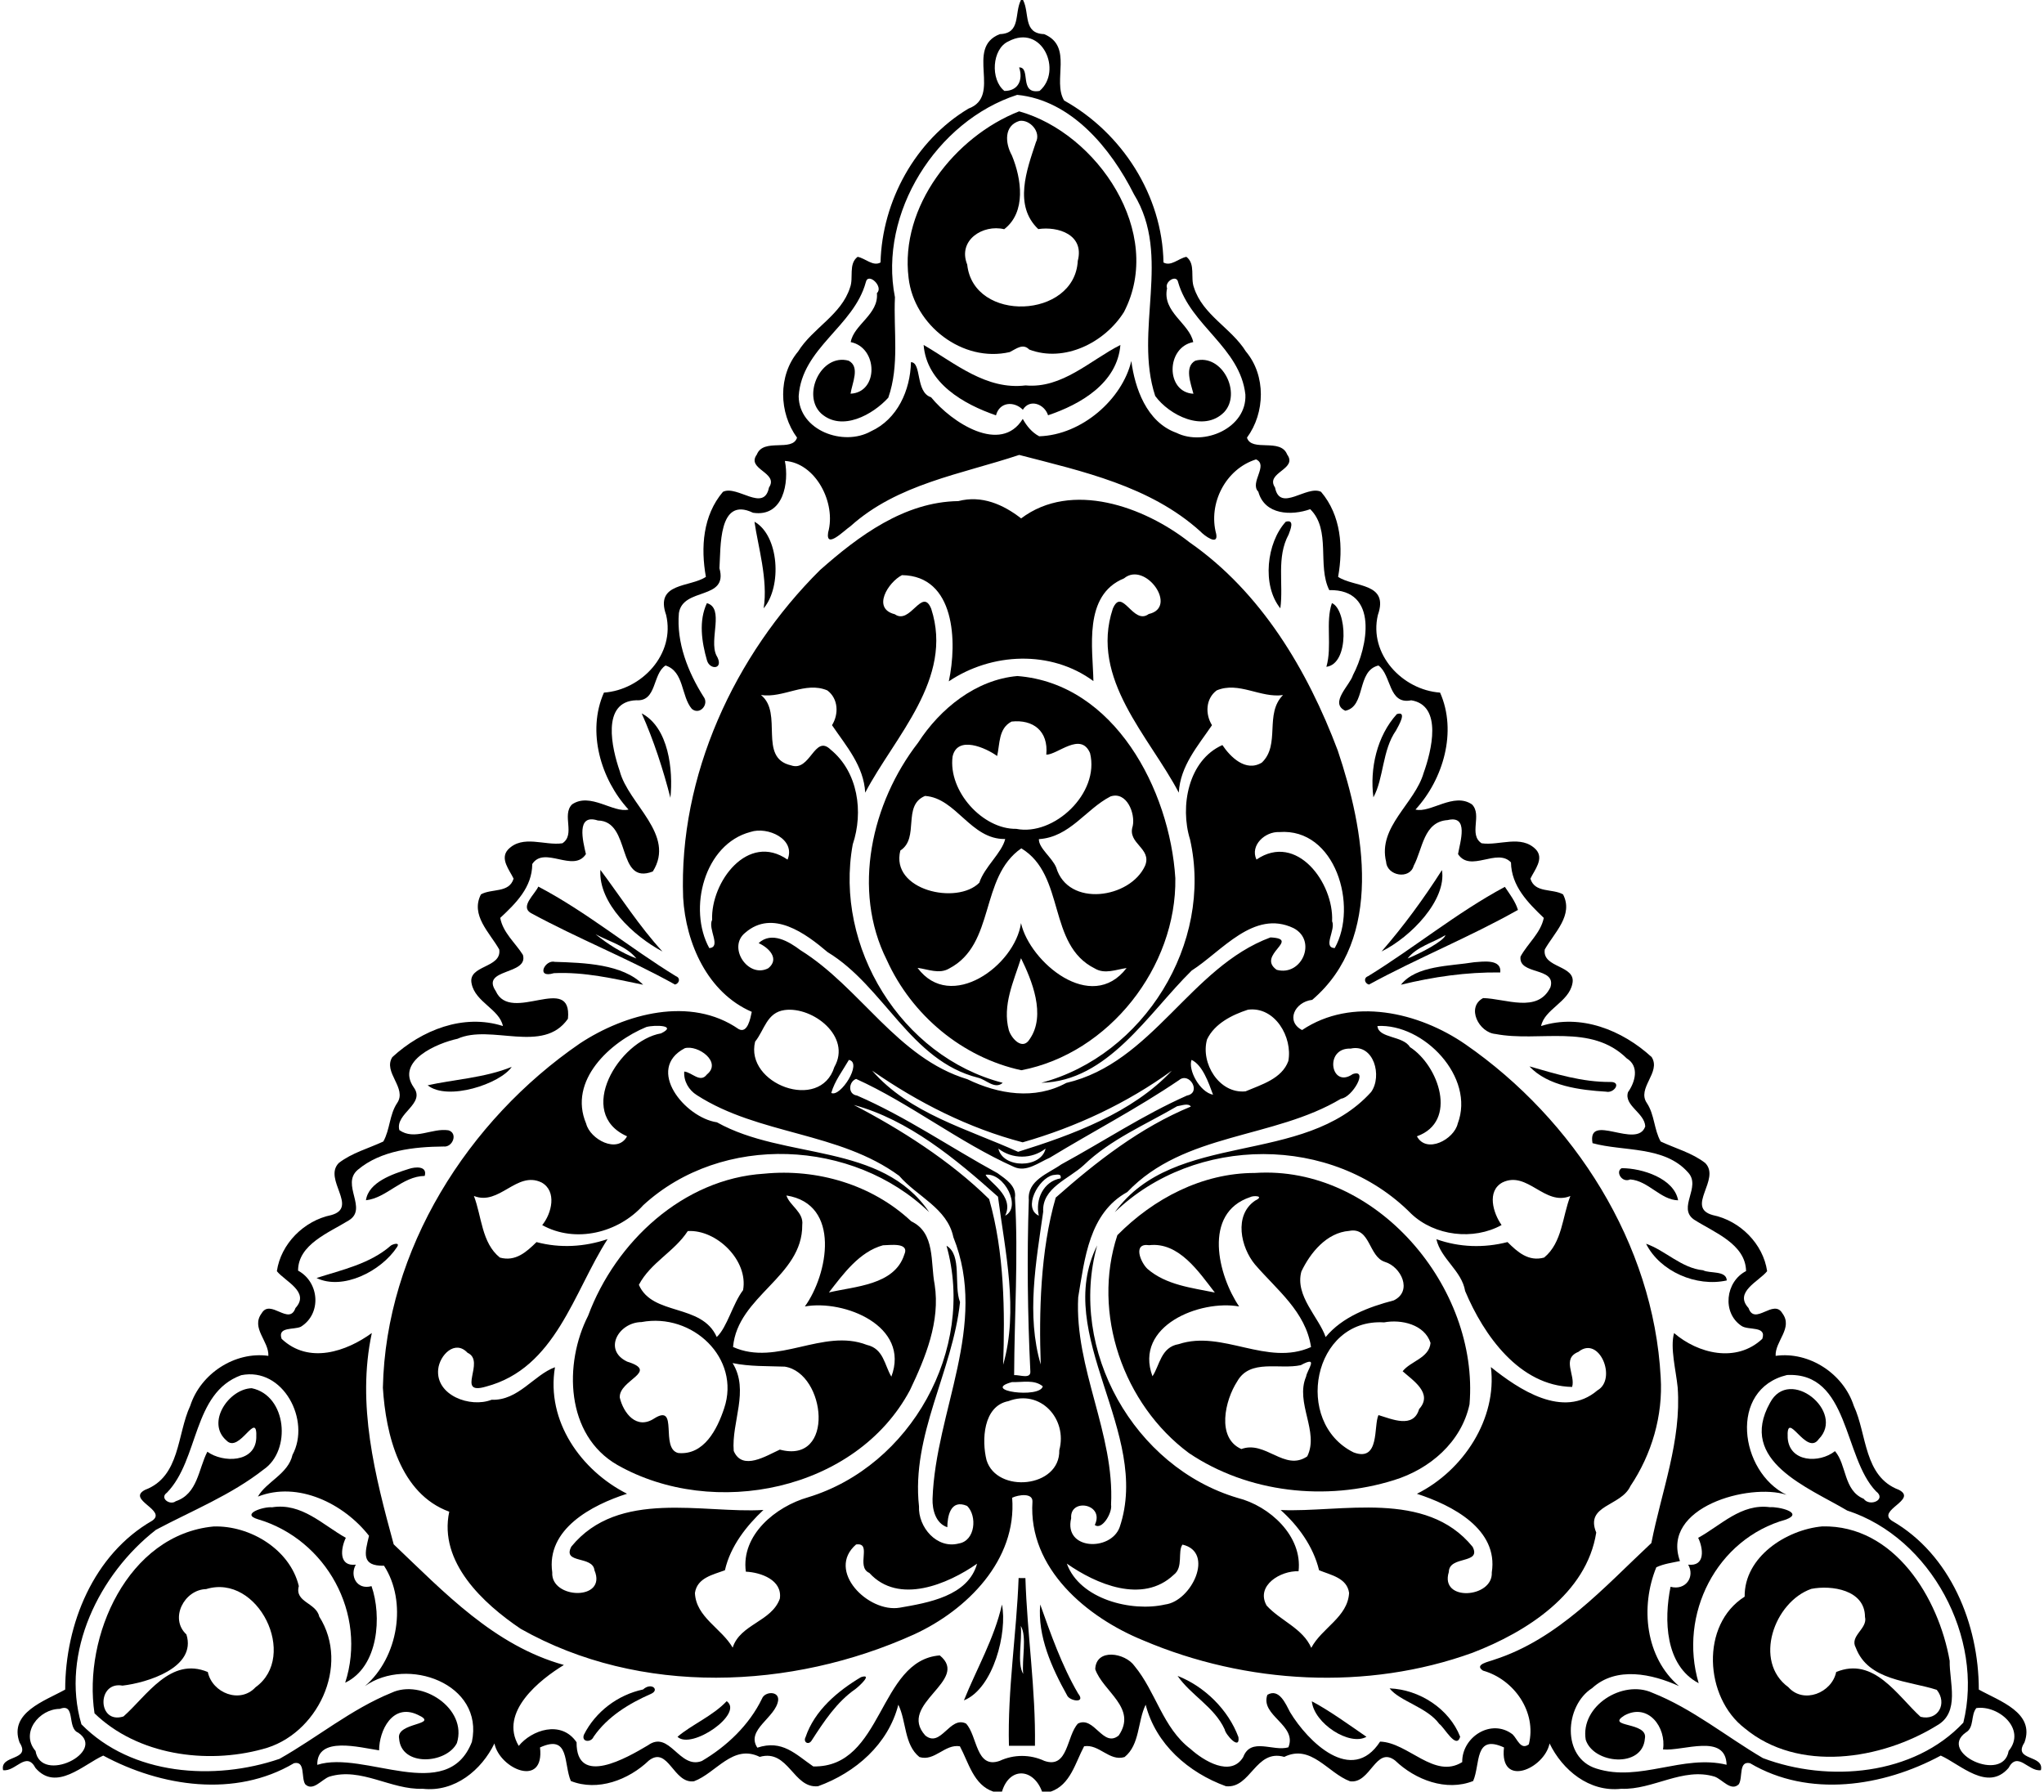
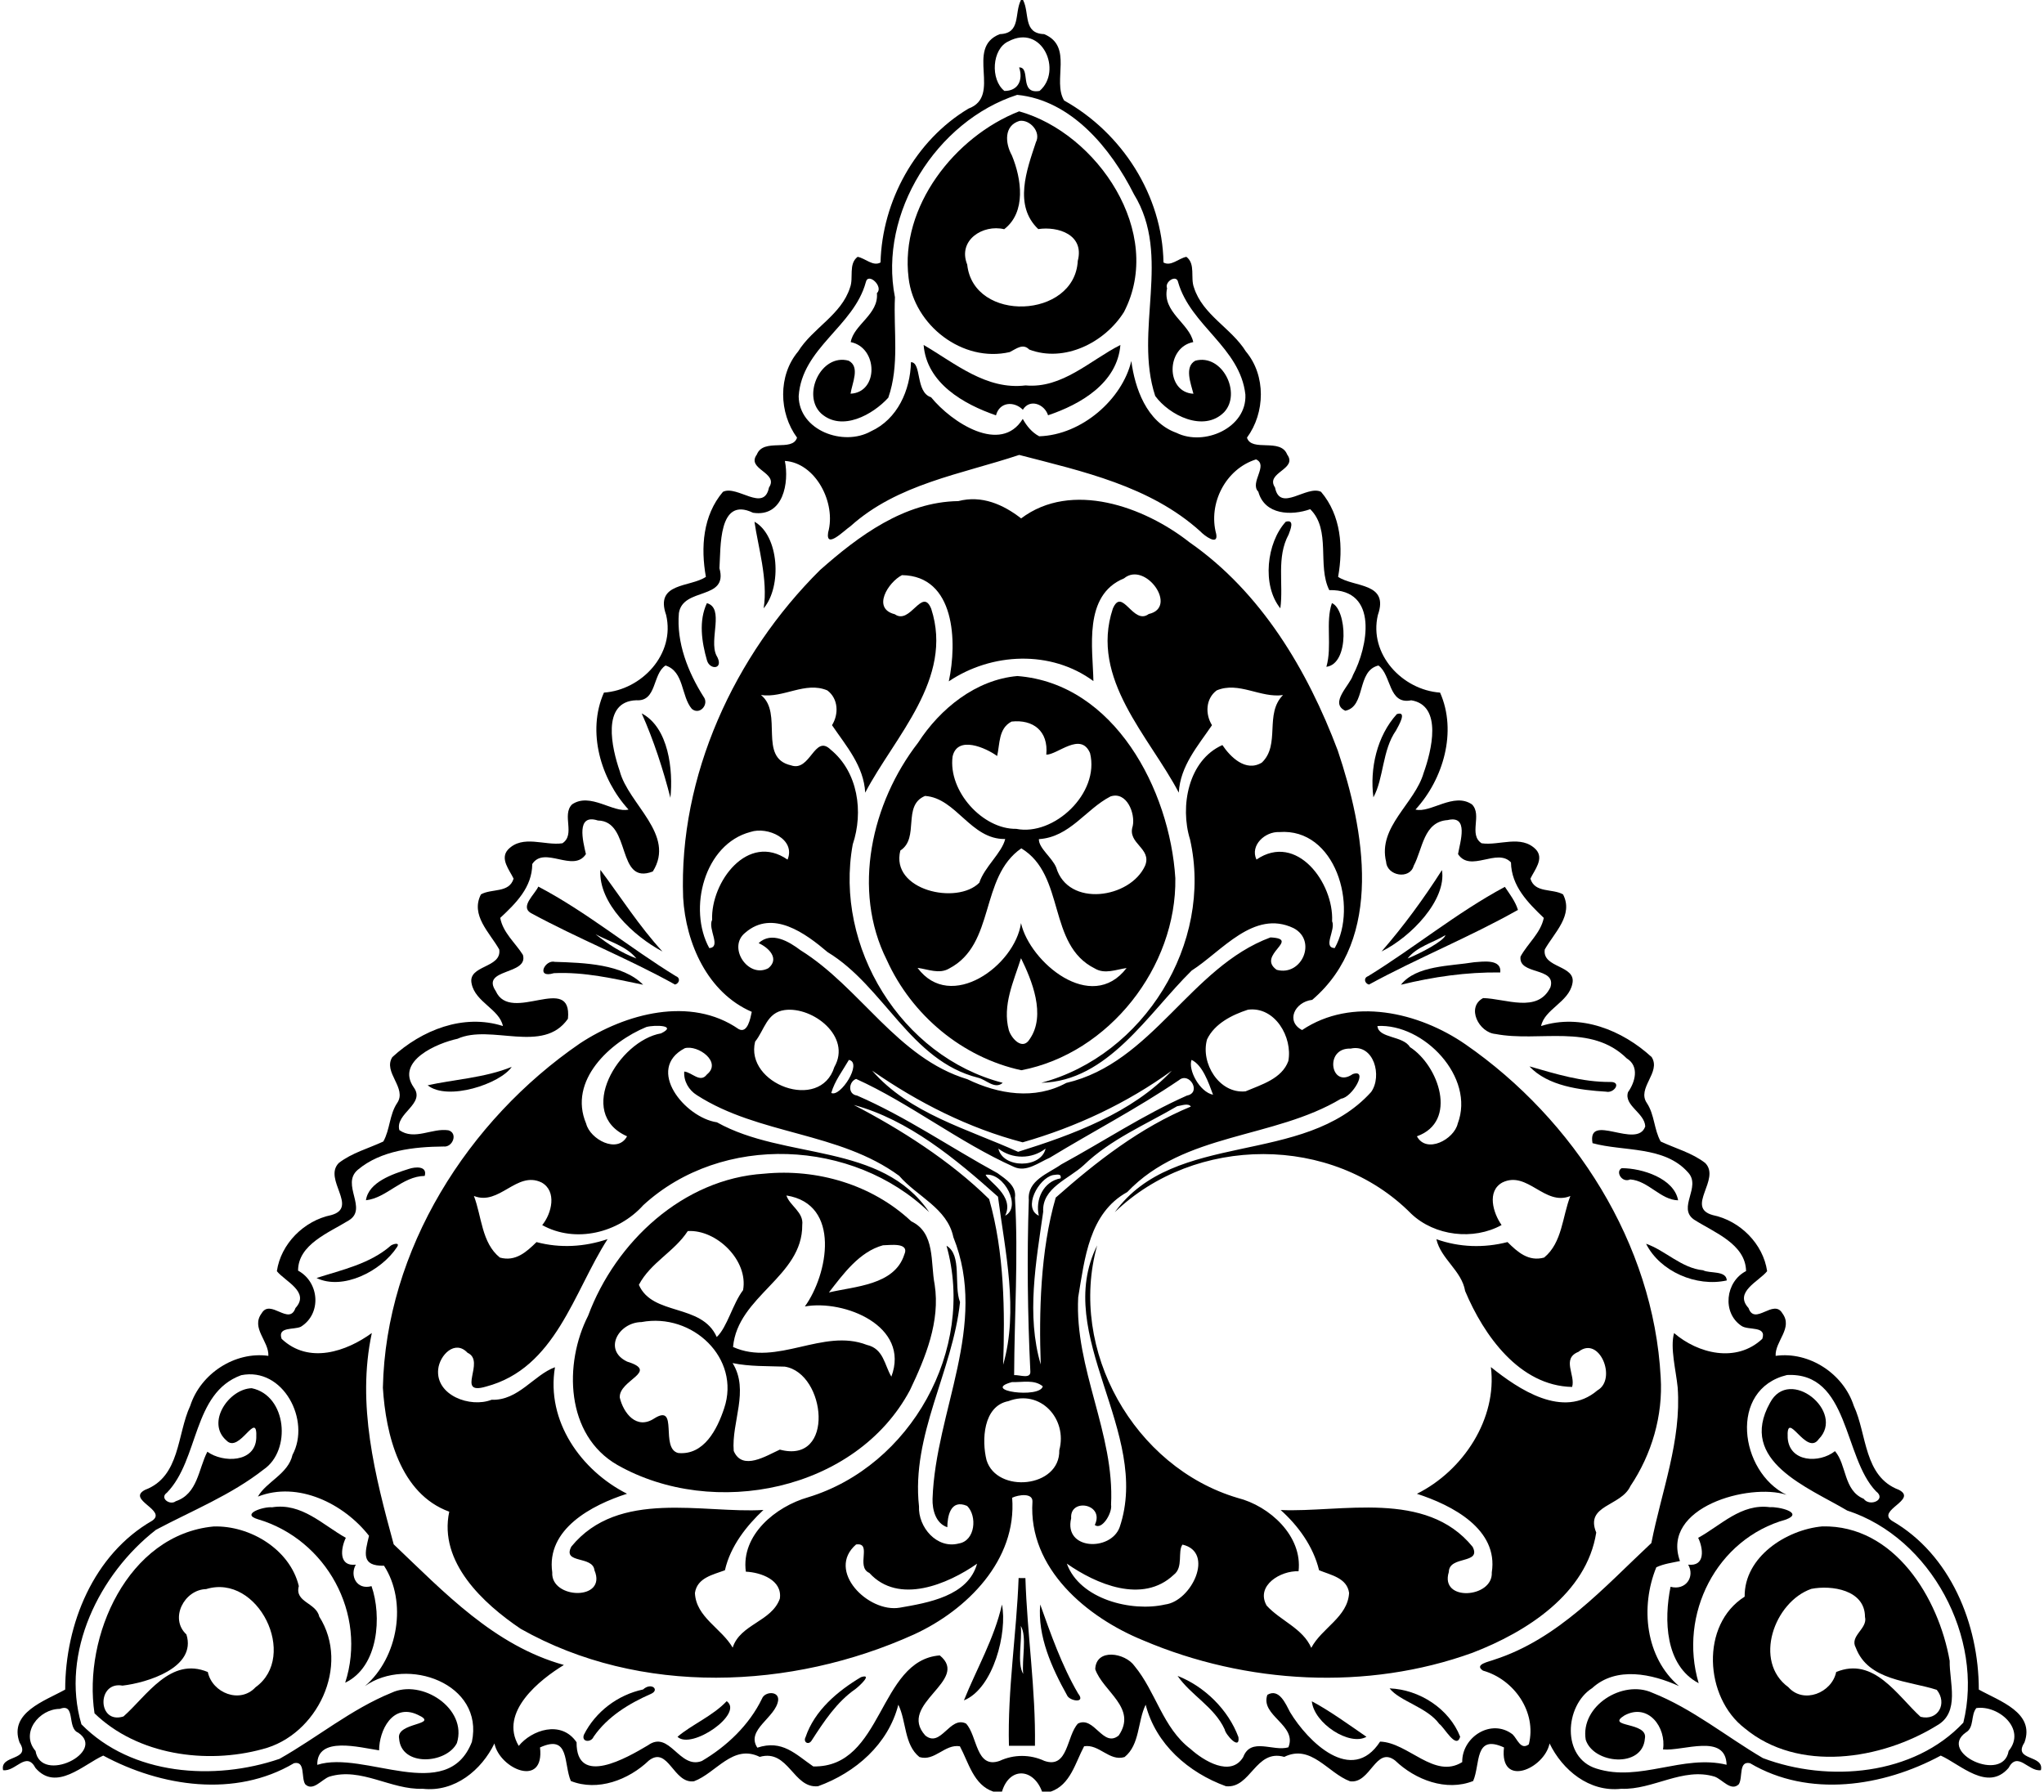
<svg xmlns="http://www.w3.org/2000/svg" width="851pt" height="746pt" version="1.1" viewBox="0 0 851 746">
  <path d="m425.07 0h0.86c2.84 5.51-0.09 13.91 8.79 14.21 12.25 5.12 3.31 19.34 8.31 27.63 24.21 13.53 40.91 39.61 41.37 67.45 3.14 1.78 6.36-1.77 9.54-2.35 3.93 3 1.57 8.71 3.17 12.83 3.61 11.37 15.55 16.83 21.6 26.58 8.43 10.01 8.04 25.58 0.45 35.88 1.92 6.12 13.98-0.02 16.74 7.03 4.54 6.22-9.28 7.44-5.06 13.73 2.1 10.55 13.23-1.17 19.17 1.8 8.37 9.84 9.28 23.18 7.1 35.4 6.58 4.45 21.33 2.25 16.56 15.85-3.89 16.34 10.18 31.23 25.89 32.35 7.2 16.24 1.3 36.13-10.24 48.69 6.24 1.6 15.95-7.33 23.52-2.14 4.38 4.41-1.54 12.52 4 16.18 7.35 1.11 16.47-3.7 22.61 2.58 3.55 3.83-0.56 8.54-2.28 12.15 1.85 6.11 9.1 4.03 13.59 6.55 4.47 8.68-3.66 15.93-7.61 22.94-1.18 7.88 13.26 6.41 11.49 14.25-1.53 7.71-11.6 10.61-13.02 17.63 16.49-5.27 33.84 1.72 46.03 12.93 4.06 6.35-6.34 12.92-1.96 19.19 3.19 4.82 2.92 11.01 5.72 15.96 6.18 2.9 13.06 4.7 18.54 8.95 6.65 6.77-8.4 18.49 3.14 21.69 11.39 2.33 20.99 11.99 22.64 23.35-3.37 4.23-13.92 8.66-7.75 15.34 2.62 7.56 10.45-4.04 14.09 2.2 4.58 6.14-3.11 11.6-2.8 17.72 13.96-1.94 28.21 7.42 32.52 20.77 5.56 11.88 4.1 29.51 18.83 35.03 7.89 4.13-9.46 8.48-2.94 12.87 24.37 14.02 36.15 43 36.18 70.28 8.52 4.77 23.55 9.58 18.99 22.07-4.99 7.75 8.35 4.91 6.86 11.5-5.2 0.75-9.63-8.22-13.51-0.89-8.66 9.97-19.98-1.49-28.18-5.19-24.06 12.97-54.95 17.66-79.41 3.17-4.85-1.06-2.91 5.84-4.65 8.73-3.21 3.23-6.9-2-10.07-3.13-13.26-4.06-25.65 5.58-38.9 5.05-13.36 1.5-24.49-7.83-29.84-18.87-2.21 10.65-20.93 18.71-18.98 1.66-12.48-5.72-9.77 7.01-12.84 13.98-11.17 4.44-24.05-0.45-32.49-8.54-8.11-6.22-10.21 9.87-18.79 8.64-9.2-3.41-16.18-15.64-27.36-10.15-12.02-3.41-13.9 13.28-24.28 12.22-15.63-5.67-29.21-17.5-33.42-33.94-3.42 6.93-2.36 16.63-8.79 21.79-6.35 1.94-10.56-5.52-16.84-4.49-3.68 6.85-5.68 16.08-13.91 18.89h-3.6c-3.6-9.8-13.55-10.42-16.69 0h-3.59c-8.26-2.79-10.25-12.04-13.93-18.88-6.3-1.04-10.49 6.42-16.84 4.48-6.43-5.16-5.38-14.86-8.79-21.79-4.21 16.44-17.79 28.27-33.42 33.94-10.38 1.06-12.26-15.63-24.28-12.22-11.18-5.49-18.17 6.74-27.36 10.15-8.59 1.23-10.69-14.86-18.79-8.64-8.44 8.09-21.32 12.98-32.49 8.54-3.07-6.97-0.36-19.7-12.84-13.98 1.95 17.05-16.77 8.99-18.98-1.66-5.35 11.04-16.49 20.37-29.84 18.87-13.25 0.53-25.64-9.11-38.9-5.05-3.17 1.13-6.86 6.36-10.07 3.13-1.75-2.89 0.19-9.79-4.65-8.73-24.46 14.49-55.35 9.8-79.41-3.17-8.21 3.7-19.53 15.16-28.18 5.19-3.88-7.33-8.31 1.64-13.51 0.89-1.49-6.59 11.84-3.75 6.86-11.5-4.56-12.49 10.47-17.3 18.99-22.07 0.02-27.28 11.81-56.26 36.18-70.28 6.52-4.39-10.84-8.74-2.94-12.87 14.73-5.52 13.27-23.15 18.83-35.03 4.31-13.35 18.56-22.71 32.52-20.77 0.3-6.12-7.38-11.58-2.8-17.72 3.64-6.24 11.47 5.36 14.09-2.2 6.17-6.68-4.38-11.11-7.75-15.34 1.65-11.36 11.25-21.02 22.64-23.35 11.54-3.2-3.51-14.92 3.14-21.69 5.48-4.25 12.35-6.05 18.54-8.95 2.79-4.95 2.52-11.14 5.72-15.96 4.38-6.27-6.02-12.84-1.96-19.19 12.19-11.21 29.54-18.2 46.03-12.93-1.43-7.02-11.49-9.92-13.02-17.63-1.77-7.84 12.67-6.37 11.49-14.25-3.95-7.01-12.09-14.26-7.61-22.94 4.48-2.52 11.74-0.44 13.59-6.55-1.72-3.61-5.84-8.32-2.28-12.15 6.14-6.28 15.25-1.47 22.61-2.58 5.54-3.66-0.38-11.77 4-16.18 7.57-5.19 17.27 3.74 23.52 2.14-11.54-12.56-17.44-32.45-10.24-48.69 15.71-1.12 29.77-16.01 25.89-32.35-4.77-13.6 9.98-11.4 16.56-15.85-2.19-12.22-1.27-25.56 7.1-35.4 5.93-2.97 17.07 8.75 19.17-1.8 4.22-6.29-9.6-7.51-5.06-13.73 2.76-7.05 14.81-0.91 16.74-7.03-7.59-10.3-7.98-25.87 0.45-35.88 6.05-9.75 17.99-15.21 21.6-26.58 1.6-4.12-0.76-9.83 3.17-12.83 3.18 0.58 6.4 4.13 9.54 2.35 0.66-25.54 14.46-50.8 36.6-64.06 14.26-5.27-1.69-25.3 13.08-31.02 8.87-0.3 5.95-8.7 8.79-14.21m-5.26 17.25c-6.8 3.1-7.6 15.87-1.63 20.62 5.72 0.03 7.87-4.57 6.13-9.8 5.04-0.11-0.24 11.33 8.51 9.79 9.67-8.27 1.13-28.17-13.01-20.61m3.68 22.25c-33.58 10.86-57.81 49.23-50.89 84.26-0.65 13.98 1.96 28.31-2.77 41.84-6.43 7.07-19.32 14.25-27.94 6.58-8.13-7.56-0.13-25.1 11.4-22 4.94 2.54 1.46 9.33 0.83 13.75 11.74-0.53 11.46-19.22 0.07-21.48 1.25-7.31 11.74-11.56 10.9-20.41 2.93-2.63-3.65-8.83-4.61-4.55-5 18.49-26.62 27.33-27.96 47.48 0.14 14.26 18.61 21.04 30.06 14.63 11.09-5.05 16.42-17.12 16.69-28.8 4.57 0.09 1.76 12.53 8.37 14.61 8.59 10.54 29.03 23.87 38.18 9.01 1.61 2.95 3.82 5.65 6.84 7.24 17.79-0.54 34.6-15.48 38.35-31.35 1.46 11.07 6.24 25.44 18.82 29.92 11.48 5.71 29.35-2.07 28.67-15.96-2.21-19.59-22.81-28.65-28-46.77-0.64-3.42-5.77-0.15-4.6 2.54-2.15 9.86 9.36 14.62 10.89 22.4-11.46 2.22-11.48 20.94 0.08 21.51-1.08-4.25-3.88-11.24 0.8-13.77 11.29-3 19.37 13.61 11.95 21.48-8.48 8.49-22.8 1.25-28.66-6.78-9.01-27.39 6.99-58.18-8.86-84-9.57-19.07-26.06-39.18-48.61-41.38m0.85 149.92c-24.15 8.05-50.65 12.04-70.23 29.67-2.49 1.62-10.41 9.8-9.33 2.63 3.46-12.33-5.22-29.01-18.01-29.8 1.82 8.88-0.55 23.55-13.26 21.58-14.62-7.03-13.38 14.73-13.98 23.1 3.78 13.47-15.19 7.75-16.88 18.67-1.07 12.27 3.77 24.58 10.26 34.82 2.46 3.15-1.61 7.9-4.9 5.05-4.47-5.29-3.14-15.55-10.91-18.04-5.54 3.51-3.55 15.09-12.18 14.47-14.81 0.51-10.1 20.28-6.91 29.47 3.59 13.84 23.44 26.47 13.78 41.83-15.33 5.96-8.77-21.02-22.87-21.23-9.22-2.99-6.22 8.64-4.98 13.99-5.16 7.95-17.34-3.63-22.34 4.14-0.05 9.71-6.84 16.36-13.33 22.42 1.1 6.13 6.27 10.37 9.44 15.4 2.44 8.48-17.71 5.56-11.3 15.08 6.23 13.9 31.9-7.85 30.05 11.51-10.29 14.89-32.08 2.05-45.99 8.35-8.18 1.74-25.92 9.13-18.21 20.24 5.05 6.92-7.89 10.82-5.99 17.79 6.33 4.44 13.65-0.99 20.44 0.08 4.08 1.21 1.74 7.19-2.02 6.74-12.28 0.12-26.08 1.58-35.72 9.69-7.21 6.12 4.42 16.24-3.84 21.13-8.19 5.07-21.02 9.93-21.03 20.86 8.93 4.84 9.86 17.98 1.16 23.37-2.87 1.38-9.83-0.16-8.01 5.03 11.3 10.71 27.01 5.28 37.56-2.42-6.39 29.77 1.32 59.44 9.1 87.99 21.1 20.06 41.82 42.14 70.86 50.23-9.83 5.99-27.18 19.57-18.8 33.7 5.29-6.54 17.64-10.96 24.08-1.52-0.16 18.74 21.01 6.45 29.75 1.25 8.99-6.47 13.03 10.16 22.4 6.56 10.39-6.1 19.75-14.99 25.06-25.99 1.15-3.01 7.09-3.27 6.72 0.69-0.92 7.23-13.6 12.27-8.67 19.75 10.43-3.45 15.89 2.74 23.29 7.81 29.21 0.57 27.03-44.25 52.67-46.23 12.85 10.49-17.93 20.2-6.03 33.35 6.52 5.28 10.16-8.3 16.95-4.98 4.79 5.04 4.03 19.03 14 15.55 5.88-2.75 12.73-2.75 18.62 0 9.97 3.48 9.21-10.51 14-15.55 6.78-3.32 10.43 10.27 16.95 4.98 7.85-11.5-6.52-18.26-9.77-27.61 0.34-8.9 12.49-6.8 16.33-1.36 8.94 10.78 11.78 25.83 23.39 34.61 5.19 4.72 16.7 11.93 21.89 3.34 3.19-8.4 12.49-2.19 18.8-4.06 3.83-9.29-11.83-13.17-8.75-21.86 4.94-2.89 7.66 3.85 9.47 7.25 7.38 12.23 25.69 30.38 37.47 12.23 11.68 0.34 22.59 15.81 34.19 8.53-0.16-10.47 12.11-18.3 20.94-11.57 1.99 1.86 3.38 6.76 6.79 4.18 3.39-13.47-6.15-27.05-19.07-30.69-3.96-2.59 2.59-3.74 4.62-4.55 26.72-8.61 45.61-30.01 65.47-48.58 4.2-21.46 12.58-42.59 10.95-64.8-0.74-7.34-3.2-16.46-1.5-22.63 9.91 8.52 25.85 12.6 36.73 2.41 1.92-5.53-5.79-3.43-8.64-5.38-8.21-5.45-6.71-18.45 1.89-22.84-0.21-11.34-13.44-16.15-21.68-21.44-7.04-4.92 3.13-13.56-2.43-19.58-9.83-11.23-26.96-8.68-39.82-12.24-2.3-13.05 18.59 2.78 21.95-6.97-0.22-5.64-8.94-8.67-7.18-14.26 2.99-4.2 4.83-10.79-0.51-14.06-14.91-14.71-36.42-6.67-54.65-10.17-6.93-0.57-12.31-11.13-5.16-14.95 9.38 0.2 22.74 6.48 28.04-4.54 2.56-8.52-13.46-4.92-12.46-12.75 2.98-5.48 8.41-9.79 9.68-16.1-6.59-6.32-13.48-13.2-13.66-23.1-5.78-6.18-16.85 4.38-22.04-3.46 0.86-5.1 4.62-16.31-4.3-14.17-10.09 0.65-10.39 12.02-14.17 19.05-1.61 5.83-11.07 4.23-11.47-1.65-3.56-14.62 11.97-24.25 15.63-37.08 3.2-8.88 8.08-28.07-5.18-30.19-9.6 1.95-8.14-10.55-13.65-14.49-9.23 2.23-5.09 17.04-13.79 18.84-6.81-3.19 1.97-10.69 3.17-14.81 6.17-11.58 10.92-35.86-9.85-35.42-5.11-10.21 0.87-25.01-7.93-33.7-7.76 2.78-18.98 2.47-21.61-7.28-3.76-3.75 4.4-11.06-0.95-13.45-12.66 3.98-20.03 18.35-16.58 31.07 0.95 5.09-5 0.66-6.63-1.11-20.9-18.88-49.1-24.99-75.39-31.82m-323.92 383.18c-20.35 7.42-17.44 35.02-30.91 48.91-3.25 2.28 1.32 5.44 3.66 3.57 9.16-3.06 9.43-13.42 13.16-20.61 6.48 4.69 19.92 4.62 20.37-5.69 0.57-12.53-6.99 6.77-12.44 0.99-8.55-7.41 0.98-21.47 10.54-21.75 14.66 3.03 16.58 25.93 4.97 33.84-13.54 10.63-29.75 17.11-44.81 25.1-23.56 18.3-39.85 51.21-31.06 81 20.9 21.3 55.34 23.65 82.46 14.39 15.68-8.85 29.88-20.7 46.65-27.52 12.53-5.9 31.73 6.53 27.21 20.96-4.42 8.68-23.19 9.93-24.05-1.87-1.39-6.95 17.43-5.52 7.73-9.94-10.5-4.94-16.06 6.62-16.06 14.82-8.03-1.14-25.97-6.17-25.74 6.04 19.5-6.26 54.09 16.85 64.37-9.56 5.16-24.28-26.87-35.74-44.51-23.23 13.95-12 17.59-35.21 7.93-50.11-9.64 0.19-7.99-5.29-6.25-12.47-10.49-13.4-29.59-22.87-46.26-16.32 3.42-6.15 12.63-9.4 14.39-17.36 7.74-14.3-3.84-36.72-21.35-33.19m643.56-0.07c-24.46 5.93-19.73 40.32-0.19 49.87-15.37-5.01-52.38 5.1-44.35 27.59-3.32 0.71-6.76 1.14-9.85 2.6-6.74 16.49-4.56 37.54 9.44 49.46-11.2-5.09-26.11-8.36-36.16 0.86-11.45 7.28-12.82 28.99 1.79 33.49 18.02 5.77 35.93-6.03 54.2-1.59-0.4-13.3-18.21-5.54-26.47-6.39 1.42-9.15-6.13-19.48-16.03-14.16-8.28 5.12 10 2.52 8.47 9.68-0.97 12.39-21.41 10.55-24.63 0.45-2.32-14.1 15.44-25.16 27.72-19.56 16.61 6.56 30.75 18.23 46.05 27.21 27.3 10.31 62.88 7.21 83.45-14.76 8.71-35.23-13.46-77.02-48.36-88.32-16.09-9.59-45.72-20.58-32.12-44.87 8.07-15.31 31.47 3.8 20.28 15.13-5.2 7.48-13.58-13.21-12.93-0.48 0.72 10.12 13.13 10.68 19.69 5.49 4.91 5.65 3.54 16.39 11.94 19.83 2.51 3.51 9.7 0.33 5.14-3.11-13.65-14.11-11.11-49.74-37.08-48.42m-719.08 139.02c-8.6 0-16.58 9.99-10.1 17.53 2.27 13.93 29.74 0.39 17.74-7.64-4.77-1.89-0.88-12.49-7.64-9.89m797.92-0.33c-2.41 2.99-0.76 8.06-4.36 10.15-11.82 8.34 15.56 21.29 17.82 7.69 7.49-9.12-4.25-19.19-13.46-17.84z" />
  <path d="m424.31 46.36c32.49 9.06 60.73 50.59 43.65 83.55-8 12.76-24.82 21.19-39.44 15.64-2.67-2.75-5.48-0.25-8.13 1.05-19.6 4.53-39.84-11.17-42.1-30.83-3.72-29.68 19.21-58.9 46.02-69.41m0.15 3.98c-6.54 1.97-6.01 9.26-3.17 14.38 4.03 9.76 6.04 23.58-3.2 30.72-8.82-2.14-19.48 4.55-15.4 14.72 2.61 24.37 44.77 22.63 46.03-1.54 2.86-10.95-8.25-14.45-16.45-13.23-10.34-9.84-4.8-24.6-0.99-36.13 2.27-4.38-2.54-9.59-6.82-8.92z" />
  <path d="m384.54 143.63c13.16 7.69 26.1 18.85 42.45 16.85 15.23 1.4 26.88-10.46 39.48-16.85-1.31 15.96-16.7 24.77-30.12 29.28-1.48-4.67-7.62-7.02-10.49-2.31-3.69-3.66-9.7-3.3-11.19 2.34-13.41-4.62-28.85-13.33-30.13-29.31z" />
  <path d="m398.98 208.65c9.79-2.55 18.71 1.41 26.16 7.2 20.95-15.8 51.22-4.92 70.09 9.95 29.85 20.76 49.15 53.29 61.74 86.71 11.08 32.96 19.35 78.21-10.64 103.81-7.35 0.86-11.12 9-4.22 12.57 20.75-13.91 48.57-7.5 68.04 5.97 45.21 31.31 78.29 82.97 81.26 138.59 1.01 15.95-3.72 32.08-12.6 45.32-3.88 8.53-19.03 7.77-14.23 19.36-3.99 25.42-28.93 41.36-51.43 50.02-43.98 15.95-94.36 13.1-137.18-5.13-23.47-9.55-47.92-29.95-46.12-57.75 0.2-3.81-5.89-2.87-8.45-1.64 2.06 25.99-18.87 46.84-40.86 56.92-51.01 23.08-114.07 25.74-163.75-2.34-15.66-10.55-34.22-27.78-29.75-48.77-20.47-7.46-26.43-32.19-27.63-51.63 1.2-57.48 35.39-111.33 82.05-143.36 18.89-12.44 46.09-19.81 66.06-5.96 3.72 2.04 4.93-4.56 5.47-7.18-18.4-7.97-27.46-28.53-28.57-47.56-1.9-50.65 21.33-100.99 56.97-136.37 16.09-14.25 35.13-28.42 57.59-28.73m-23.46 30.83c-5.72 2.94-12.65 13.9-2.98 16.28 6.45 4.62 11.4-11.56 15.16-2.29 9.48 29.16-15.25 53.24-27.48 76.58-0.58-11.09-7.93-19.43-13.82-28.09 2.87-4.61 2.65-11.04-1.94-14.48-9.18-3.91-18.29 3.33-27.65 1.91 9.48 7.53-1.41 26.17 12.53 29.29 8.06 2.86 9.74-13.16 16.48-6.56 11.46 9.36 13.73 25.99 9.21 39.47-7.79 42.6 20.08 88.32 62.44 99.27-3.24 2.92-6.92-1.34-10.24-2.11-28.2-7.05-39.09-38.02-62.67-52.3-9.12-7.76-22.87-17.95-34.25-8.11-7.65 6.06 1.21 19.26 9.59 14.8 4.76-3.91 0.27-8.49-4.05-10.44 5.4-5.03 12.65-0.65 17.44 2.96 24.99 15.55 40.24 44.87 69.46 53.71 12.94 6.27 28.04 8.72 41.19 1.54 35.94-8.35 51.57-48.19 85.01-60.59 12.91 0.65-6.01 7.38 2.57 13.49 10.46 2.88 17.02-12.22 6.98-17.38-16.52-7.83-29.82 9.69-42.36 17.7-18.31 18.05-34.87 46.09-62.61 46.73 42.69-11.35 71.69-58.09 61.93-101.34-4.29-13.78-0.72-32.98 13.47-39.29 3.24 4.85 9.68 11.41 16.43 7.3 7.85-7.5 0.99-20.25 8.81-28.12-9.36 1.35-18.46-5.82-27.63-1.93-4.59 3.44-4.81 9.87-1.94 14.48-5.89 8.66-13.24 17-13.82 28.09-12.24-23.37-37.13-47.35-27.48-76.58 3.91-9.37 8.44 7.1 14.97 2.19 12.45-2.76-1.46-22.16-10.29-14.84-17.15 6.99-12.96 29.36-12.75 42.77-17.71-13.05-42.39-11.87-60.21 0.11 3.54-16.25 2.73-43.93-19.5-44.22m-63.02 106.92c-19.33 5.03-26.15 32.08-17.2 48.37 5.17-0.39-0.71-8 1.18-11.75-0.57-15.79 14.88-36.57 31.41-25.09 3.54-8.59-8.39-13.88-15.39-11.53m220.11 0.06c-5.85-0.29-12.28 5.49-9.49 11.45 16.74-11.42 32.25 9.76 31.49 25.69 1.6 3.58-4.05 10.94 1.09 11.17 9.81-17.41 0.35-50.11-23.09-48.31m-205.88 74.1c-7.53 0.98-8.44 8.35-12.34 13.15-4.37 17.58 27.1 29.53 32.99 10.57 7.25-12.68-8.99-25.24-20.65-23.72m192.84-0.14c-6.6 2.15-13.9 5.78-17.03 12.38-2.78 9.81 5.02 22.73 16.03 21.62 6.58-2.8 15.1-5.21 17.81-12.6 1.88-9.87-5.52-22.86-16.81-21.4m-250.47 7.21c-14.99 6.17-32.69 22.26-25.05 40.25 1.62 6.51 13.04 12.68 17.02 5.26-21.67-9.61-3.42-39.8 14.15-42.86 6.97-3.37-2.53-3.62-6.12-2.65m304.39-0.42c0.34 5.18 10.73 4 13.52 8.78 11.97 7.65 20.16 31 2.91 37.15 3.97 7.42 15.48 1.31 16.99-5.29 7.34-19.3-14.11-41.71-33.42-40.64m-288.38 9.25c-16.54 8.67 0.03 28.9 13.38 30.85 28.21 15.82 68.55 8.19 88.37 37.42-31.66-30.52-86.23-33.03-119.04-2.91-10.33 11.52-28.19 15.99-42.07 8.29 3.97-4.86 6.24-14.16-0.3-17.76-10.36-4.97-17.52 9.87-28.14 5.63 3.29 8.57 3.18 19.51 10.81 25.65 6.52 1.81 11.08-2.35 15.25-6.44 9.78 2.6 19.97 2.02 29.6-1.24-14.17 22-21.56 53.78-50.67 61.42-12.83 3.78 0.14-10.59-7.64-14.09-5.23-5.63-11.63 0.99-12.22 6.87-1.1 10.88 13.39 16.17 22.23 12.69 11.12 0.43 17.58-10.33 26.39-13.55-3.76 22.49 10.89 43.01 30 52.68-14.67 4.71-33.72 14.72-31.13 32.76-0.67 11.2 23.01 11.94 17.57-0.9-0.67-6.21-13.47-2.54-9.63-9.84 19.69-24.11 54.85-13.72 79.98-15.27-6.94 6.51-13.75 15-16.03 25.11-4.95 1.87-11.54 3.08-12.49 9.46 0.44 10.1 11.1 14.73 15.72 22.76 3.09-9.81 16.25-10.8 19.64-20.42 1.09-7.75-7.9-10.92-14.16-11.21-2.08-15.28 12.42-27.12 25.93-30.98 42.74-13.01 69.78-61.49 57.62-104.73 6.62 3.87 2.9 16.45 5.62 23.47-3.03 28.76-20.37 55.32-17.08 85.03-0.4 8.69 7.45 17.89 16.59 15.47 6.87-1.12 7.71-11.47 3.44-15.64-7.05-3-8.19 4.52-8.24 8.88-4.84-1.62-6.28-7.26-6.15-11.84 1.26-36.68 23.43-72.16 8.66-108.95-2.48-12.05-15.13-16.93-22.55-25.53-25.09-18.42-58.35-16.93-84.26-33.61-3.31-2.08-5.52-5.77-5.23-9.81 3.23 0.29 6.66 4.96 9.44 1.21 6.39-5.15-3.69-12.42-9.21-10.93m277.23 0.16c-11.21-0.43-8.27 16.97 0.86 10.62 6.76-2.34-0.22 9.76-4.84 10.23-28.06 16.82-65.38 14.02-89.02 38.88-15.91 8.75-17.73 27.69-20.44 43.82-1.56 29.74 15.21 56.67 13.68 86.35 0.64 3.32-3.8 10.83-6.77 8.45 4.26-8.87-10.5-11.38-9.84-2.79-3.2 13.28 16.49 13.91 20.19 3.72 13.36-39.48-28.14-79.95-9.36-117.34-12.18 43.53 15.37 92.37 58.47 105.15 13.37 3.36 27.08 15.9 25.37 30.54-7.37-0.34-17.97 5.92-13.3 14.28 5.77 6.34 15.04 9.45 18.6 17.61 4.36-8.3 15.18-12.77 15.74-22.86-0.85-6.29-7.64-7.45-12.5-9.46-2.41-10.03-8.87-18.72-15.99-25.07 25.08 1.1 60.48-8.6 79.92 15.32 3.8 7.35-9.78 3.54-9.9 10.45-3.92 12.54 18.46 10.94 17.88 0.22 2.83-18.04-16.51-28-31.17-32.75 19.38-9.66 33.48-31.35 30.8-52.76 11.4 9.14 30.11 21.88 44.36 9.69 8.3-4.69 0.77-23.09-7.92-16.03-7.13 2.86-1.14 9.68-2.62 14.61-21.94-0.45-36.8-21.49-44.54-39.93-1.44-8.52-10.1-13.33-11.98-21.59 9.6 3.42 19.82 3.72 29.63 1.2 4.14 4.13 8.73 8.25 15.24 6.45 7.59-6.25 7.55-17.07 10.92-25.63-10.68 4.37-17.86-10.68-28.27-5.65-6.63 3.59-3.89 12.75-0.37 17.74-11.73 6.48-27.85 4.56-37.6-4.69-32.86-33.25-90.13-32.82-123.44-0.65 24.97-34.49 78.51-18.83 106.72-50.04 4.75-6.62 1.18-20.22-8.51-18.09m-208.91 4.71c-2.58 4.48-5.92 8.75-7.33 13.75 3.71 2.03 13.16-12.65 7.33-13.75m142.66-0.01c-1.51 4.2 3.39 13.4 8.95 14.51-1.85-5.06-4.39-12.39-8.95-14.51m-132.97 4.48c15.42 17.84 39.79 24.3 60.76 33.8 22.51-7.04 47.56-16.19 64-33.79-18.61 13.52-39.96 23.52-62.1 29.84-22.43-5.85-43.66-16.62-62.66-29.85m-6.68 3.45c-3.12 1.12-3.56 6.4 0.36 6.91 20.5 8.88 38.95 21.67 58.52 32.33 3.39 2.48 7.98 5.29 7.25 10.23 1.46 24.61-0.26 49.26-0.34 73.85 2.4-0.14 7.12 1.85 6.74-1.73-1.13-23.71-1.43-47.49-0.63-71.22-0.68-8.18 8.15-10.98 13.53-14.79 17.47-9.5 34.12-20.59 52.32-28.66 6.16-1.18 1.03-10.04-3.32-6.42-17.33 11.77-35.94 21.43-53.81 32.31-4.56 1.95-9.72 6.2-14.9 3.82-22.84-10.22-43.57-26.64-65.72-36.63m-0.96 10.84c19.02 9.86 40.2 23.23 56.35 39.2 6.38 22.25 6.58 46.92 5.83 68.97 6.5-22.69 0.81-47.17-2.15-69.97-17.53-15.69-37.26-32.05-60.03-38.2m134.61 0.53c-13.24 7.74-27.69 13.76-38.91 24.57-6.15 5.72-17.42 9.38-16.85 19.37-2.96 20.87-7.09 43.08-1.02 63.6-0.74-21.37-0.21-47.33 6.24-69.5 16.95-14.99 35.19-29.2 56.27-37.91-1.11-1.58-4-0.36-5.73-0.13m-74.42 17.63c1.89 8.34 17.77 8.34 19.66 0-5.7 4.47-13.97 4.47-19.66 0m-5.31 10.89c0.91 2.73 12.2 8.77 8.13 17.05 6.96-3.53-0.34-17.94-8.13-17.05m28 0.15c-6.04 1.41-12.66 13.78-5.85 16.9-1.55-6.71 1.89-14.25 9.06-15.55 0.51-2.22-1.89-1.45-3.21-1.35m-16.98 86.18c-13.37 3.57 11.67 6.96 12.77 1.77-3.55-2.95-8.54-1.59-12.77-1.77m-1.54 7.94c-10.56 2.03-11.15 16.37-9.1 24.56 4.29 14.01 30.67 11.61 30.29-4.13 3.51-12.98-7.83-25.57-21.19-20.43m-63.41 59.68c-12.65 10.94 5.11 28.58 18.19 26.32 11.79-2.04 28.43-4.82 32.18-18.31-12.05 8.43-32.63 17.3-44.85 3.84-5.77-2.51 1.35-12.79-5.52-11.85m135.89 0.06c-2.12 2.87 0.48 9.43-3.61 12.54-13.01 12.33-32.5 3.82-44.54-4.63 5.37 14.86 26.94 20.23 40.91 17.03 11.07-1.37 20.75-21.85 7.24-24.94z" />
  <path d="m314.12 217.23c10.23 5.75 11.53 26.96 3.82 36.06 1.91-11.82-2.43-26.08-3.82-36.06z" />
  <path d="m535.33 217.23c3.83-1.07 1.91 3.33 1.2 5.29-5.21 9.61-2.09 20.53-3.47 30.78-7.76-9.58-5.71-27.36 2.27-36.07z" />
  <path d="m294.31 251.14c7.43 2.09 0.79 15.17 3.93 21.7 3.54 5.92-2.71 6.33-3.9 2.13-2.18-7.61-3.53-16.41-0.03-23.83z" />
  <path d="m554.53 251.13c6.17 2.48 7.48 25.25-2.3 26.52 2.48-8.59-0.47-18.61 2.3-26.52z" />
  <path d="m423.58 281.49c40.42 3.14 63.45 47.37 65.76 84.17 0.57 36.93-27.56 72.96-64.12 79.97-24.59-5.32-45.63-22.96-55.99-45.86-14.67-29.17-6.36-65.55 13.01-90.53 9.18-14.2 24.1-26.25 41.34-27.75m-2.42 18.96c-5.5 2.84-4.83 9.27-6.01 14.34-4.71-3.41-16.55-8.73-18.55 0.21-1.89 14.46 12.57 30.34 26.51 30.12 15.63 3.13 34.87-14.82 30.72-31.55-3.87-9.04-13.53 0.7-18.21 0.66 0.95-9.95-5.59-14.75-14.46-13.78m-36.01 30.96c-9.66 3.99-2.14 17.46-10.3 22.74-4.18 16.5 23.53 22.81 32.88 13.4 2.09-6.52 9.41-12.43 10.78-18.2-14.41 0.25-20.33-17.04-33.36-17.94m77.2 0.21c-10.39 5.37-16.88 16.93-29.82 17.78-0.1 3.75 5.51 7.64 7.22 11.83 4.97 16.69 30.82 12.92 37-0.77 2.99-7.32-7.57-9.19-5.15-16.49 1.15-5.26-2.5-14.61-9.25-12.35m-37.13 21.61c-17.49 12.1-10.67 39.9-30.02 50.03-4.13 2.46-8.87 0.3-13.19-0.26 13.81 18.6 40.58-1 43.08-18.64 3.61 16.15 29.24 37.94 43.96 18.71-4.38 0.62-9.09 2.69-13.22 0.19-19.87-9.85-12.09-38.83-30.61-50.03m-0.13 45.74c-3.03 9.62-7.85 19.62-5.07 29.97 1.11 3.56 5.74 8.6 8.68 3.74 6.98-10 0.81-24.73-3.61-33.71z" />
  <path d="m267.17 297.05c11.24 5.9 13.14 23.61 11.95 35.15-2.95-11.58-6.95-23.93-11.95-35.15z" />
  <path d="m581.57 297.33c4.5-1.44 0.66 4.93-0.37 6.86-5.76 8.21-5.05 19.91-9.4 27.8-1.54-11.92 1.43-25.48 9.77-34.66z" />
  <path d="m249.97 362.21c8.16 10.89 16.28 23.62 25.83 33.97-12.01-6.36-26.72-20.11-25.83-33.97z" />
  <path d="m600.35 362.28c1.96 12.45-12.88 27.86-25.15 33.89 9.15-10.49 17.63-22.09 25.15-33.89z" />
  <path d="m224.12 369.16c20.23 10.63 37.84 25.38 57.29 37.31 1.98 0.72 1.47 2.99-0.37 3.48-19.55-10.88-40.45-19.13-60.11-29.83-4.44-2.71 1.8-7.77 3.19-10.96m23.83 19.85c5.13 4.13 10.82 7.76 17.01 10.09-4.19-5.2-11.31-7.02-17.01-10.09z" />
  <path d="m626.53 369.27c2.03 3.03 4.37 6.04 5.45 9.6-20.17 11.38-41.74 20.02-62.03 31.09-1.84-0.5-2.35-2.78-0.36-3.49 19.33-11.9 36.91-26.45 56.94-37.2m-24.72 20.09c-5.18 3.2-11.95 4.77-15.76 9.74 5.28-2.11 15.18-7.32 15.76-9.74z" />
  <path d="m231.01 400.5c12.19 0.39 28.26 0.87 36.75 9.53-12.27-2.55-24.44-5.42-37.16-4.82-7.69 2.36-3.74-5.79 0.41-4.71z" />
  <path d="m613.78 400.65c3.71-0.27 11.49-1.43 10.84 4.26-14.07-0.18-27.82 1.81-41.36 5.12 6.38-8.11 20.56-7.72 30.52-9.38z" />
  <path d="m213.06 444.22c-4.77 7.05-26.64 14.36-35.01 7.68 10.33-2.35 24.02-3.13 35.01-7.68z" />
  <path d="m636.78 444.02c11.05 3.17 21.92 6.57 33.63 6.49 4.92-0.11 1.62 4.86-1.76 4.04-10.71-0.64-24.34-2.35-31.87-10.53z" />
  <path d="m170.26 486.7c2.64-0.89 7.74-1.31 6.57 2.93-9.46 0.14-15.82 9.21-24.47 10.13 1.08-7.55 11.04-10.89 17.9-13.06z" />
  <path d="m675.18 486.41c8.55-0.02 21.84 4.28 23.49 13.38-7.33-0.17-12.32-8.08-19.92-8.7-3.55 1.6-6.28-3.31-3.57-4.68z" />
  <path d="m318.06 488.71c22.14-2.21 45.11 4.57 61.36 19.85 10.09 4.77 7.91 17.14 9.72 26.32 2.37 15.36-3.8 30.33-10.28 43.94-22.4 42.01-81.83 53.89-121.83 31.16-21.59-12.4-22.35-42.16-12.16-62.16 11.44-30.75 39.56-56.99 73.19-59.11m9.36 9.07c1.32 4.22 7.28 6.96 6.59 12.26 0.17 21.57-26.93 29.56-28.81 50.82 18.36 8.28 37.37-7.97 55.7-0.87 7.01 1.58 7.34 8.45 10.21 13.22 7.91-21.11-19.64-32.16-36.01-29.22 9.61-13.27 15.22-42.61-7.68-46.21m-41.07 14.82c-5.66 8.67-15.44 13.06-20.36 22.38 5.69 13.08 26.16 7.63 32.42 21.73 4.34-4.02 6.64-13.84 10.96-19.51 2.28-12.39-11.1-25.34-23.02-24.6m81.26 5.92c-9.85 2.69-16.56 12-22.5 19.64 10.73-2.57 27.28-2.98 31.37-15.72 2.4-5.36-6.23-3.91-8.87-3.92m-100.54 31.97c-9.54 0.12-16.11 11.63-5.96 16.47 13.7 4.23-3.57 7.6-3.07 15 1.54 6.44 6.98 13.56 14.4 8.63 10.26-6.4 2.23 12.5 9.92 14.42 10.78 1.04 16.28-9.97 19.15-18.65 6.95-20.78-13.2-39.87-34.44-35.87m37.94 17.08c7.09 11.43-0.53 24.56 0.47 36.58 3.58 8.46 13.61 1.97 19.2-0.55 23.16 6.23 19.2-31.85 2.06-34.55-7.26-0.27-14.58 0-21.73-1.48z" />
-   <path d="m522.47 488.4c50.53-3.36 93.45 47.72 89.35 96.35-3.39 15.73-16.55 26.98-31.48 31.56-28.22 8.82-60.64 5.36-85.36-11.29-27.29-20.27-40.52-58.15-29.78-90.71 15.07-15.25 35.35-25.92 57.27-25.91m-1.93 10.05c-20.02 6.65-13.32 32.75-4.64 45.54-16.23-2.91-43.86 8.01-36.08 29.06 3.01-4.45 3.47-12.16 10.95-13.38 18.26-6.05 36.72 9.43 55.07 1.22-2.26-14.79-14.25-23.8-23.34-34.38-5.93-7.13-8.89-20.51 0.06-26.59 4.22-2.06-0.82-2.18-2.02-1.47m41.19 14.07c-9.36 0.72-16.16 9.03-19.91 16.91-2.78 10.1 7.24 19 10.1 27.3 6.91-8.38 17.81-12.51 28.37-15.27 7.93-3.86 3.07-13.99-3.68-16.02-6.91-2.19-6-14.64-14.88-12.92m-83.3 5.96c-6.9-1.03-3.64 7.03-0.73 9.83 7.77 6.75 18.38 7.9 28.08 9.88-6.63-8.55-14.94-21.15-27.35-19.71m97.82 32.14c-29.76-1.78-37.86 41.65-12.71 54.13 11.07 4.16 8.26-11.06 10.37-15.53 5.52 1.64 14.56 5.77 16.92-2.5 5.95-6.53-2.57-11.92-6.85-15.75 3.28-4.22 11.06-5.48 11.61-11.8-2.48-7.71-12.19-9.9-19.34-8.55m-34.68 17.81c-8.83 1.96-21.12-2.77-26.47 6.77-5.08 7.8-8.76 23.5 1.73 28.16 10.05-3.73 18.02 9.5 27.43 3.05 5.1-10.32-5.14-22.27-0.47-33.25 0.36-2.68 5.59-8.97-2.22-4.73z" />
  <path d="m162.81 518.57c1.04-0.64 3.86-1.41 2.47 0.71-6.6 10.06-22.6 18.13-33.49 12.86 10.53-3.4 22.25-5.85 31.02-13.57z" />
  <path d="m685.33 517.88c8.03 2.77 14.71 10.17 23.76 11.04 2.57 1.42 9.67-0.03 9.84 4.23-12.6 2.83-27.82-3.7-33.6-15.27z" />
  <path d="m113.27 627.61c12.33-1.97 20.99 7.27 30.71 12.71-2.15 4.42-3.08 12.04 4.16 11.17-2.61 4.54 0.3 10.67 6.54 8.95 4.31 12.34 3.07 33.51-10.96 40.21 9.27-28.74-7.95-59.68-36.34-68.06-7.42-2.2 2.48-5.35 5.89-4.98z" />
  <path d="m736.93 627.57c3.4-0.29 14.25 2.21 6.72 5.11-29.02 8.01-44.93 39.54-36.42 68.18-14.05-7.42-14.48-26.51-11.71-40.15 6.31 1.66 10.25-4.14 7.34-9.22 7.23 0.86 6.3-6.75 4.16-11.17 9.54-5.24 17.89-14.36 29.91-12.75z" />
  <path d="m88.89 635.6c15.2-0.5 31.87 9.58 35.52 24.81-1.84 6.78 7.24 6.88 8.49 12.68 13.08 20.51-0.85 49.44-23.58 55.21-23.51 6.44-52.1 2.42-69.97-14.91-4.86-31.96 13.84-74.37 49.54-77.79m-3.06 26.07c-9.12 0.22-15.39 12.26-8.22 18.88 4.39 13.84-16.44 20.14-26.61 21.31-10.75-1.94-10.49 16.29 0.41 12.84 9.72-8.58 19.54-25.01 35.11-18.5 1.86 8.75 13.41 13.33 19.87 6.34 17.98-12.93 1.07-47.51-20.56-40.87z" />
  <path d="m758.72 635.56c29.96-0.61 48.42 29.77 53.01 56-0.18 8.77 4.47 21.4-5.29 26.89-23.24 14.35-57.74 19.73-80.06 1.16-16.75-12.86-18.49-43.12-0.01-54.79-0.2-16.54 17.32-27.9 32.35-29.26m-4.61 26.02c-15.42 5.41-24.31 30.18-9.52 40.95 6.3 7.09 18.09 2.36 19.89-6.34 15.72-6.48 25.41 9.78 35.12 18.66 7.35 1.82 11.27-5.63 6.76-11.23-11.65-3.79-28.48-3.78-33.7-17.5-2.79-4.99 5.08-7.94 3.81-12.9-0.03-11.25-13.91-13.29-22.36-11.64z" />
  <path d="m424.09 657.07c0.71 0 2.12 0.01 2.83 0.02 0.71 23.31 4.34 46.5 3.97 69.83-2.71-0.01-8.12-0.01-10.83-0.01-0.61-23.36 3.18-46.54 4.03-69.84m0.91 19.94c0.62 6.15-1.66 15.5 1 19.98-0.63-6.17 1.64-15.52-1-19.98z" />
  <path d="m417.15 668.1c2.32 11.44-3.44 34.9-15.83 39.91 5.26-13.14 12.67-25.78 15.83-39.91z" />
  <path d="m433.09 668.08c4.19 11.76 8.98 25.5 15.78 37.08 3.42 4.28-3.69 3.15-4.64 0.67-6.31-11.31-12.32-24.59-11.14-37.75z" />
  <path d="m358.46 698.34c5.1-1.63-0.75 3.78-2.23 4.88-7.94 5.51-13.23 13.66-18.38 21.61-1.3 1.94-3.55 0.53-2.46-1.52 3.74-11.09 13.32-19.17 23.07-24.97z" />
  <path d="m490.27 697.81c11.21 4.37 21.12 14.09 25.34 25.5 0.73 5.8-5.41-1.04-5.74-3.24-4.29-9.35-14.07-14.2-19.6-22.26z" />
  <path d="m267.73 703.47c3.45-3.13 6.98 0.12 3.42 1.77-9.24 4.06-18.19 9.47-24.04 17.95-0.97 2.43-5.14 2.27-4.01-0.86 4.8-9.59 14.14-16.64 24.63-18.86z" />
  <path d="m578.54 703.01c12.44 0.48 24.84 8.48 29.39 20.15-1.63 5.49-6.57-3.9-8.7-5.35-5.07-6.98-16.51-9.43-20.69-14.8z" />
  <path d="m302.55 708.34c7.29 5.18-14.69 20.4-20.48 14.83 5.83-5.02 14.66-8.65 20.48-14.83z" />
  <path d="m546.17 708.39c7.1 3.71 16.07 10.19 22.74 14.78-6.96 4-21.82-5.51-22.74-14.78z" />
</svg>